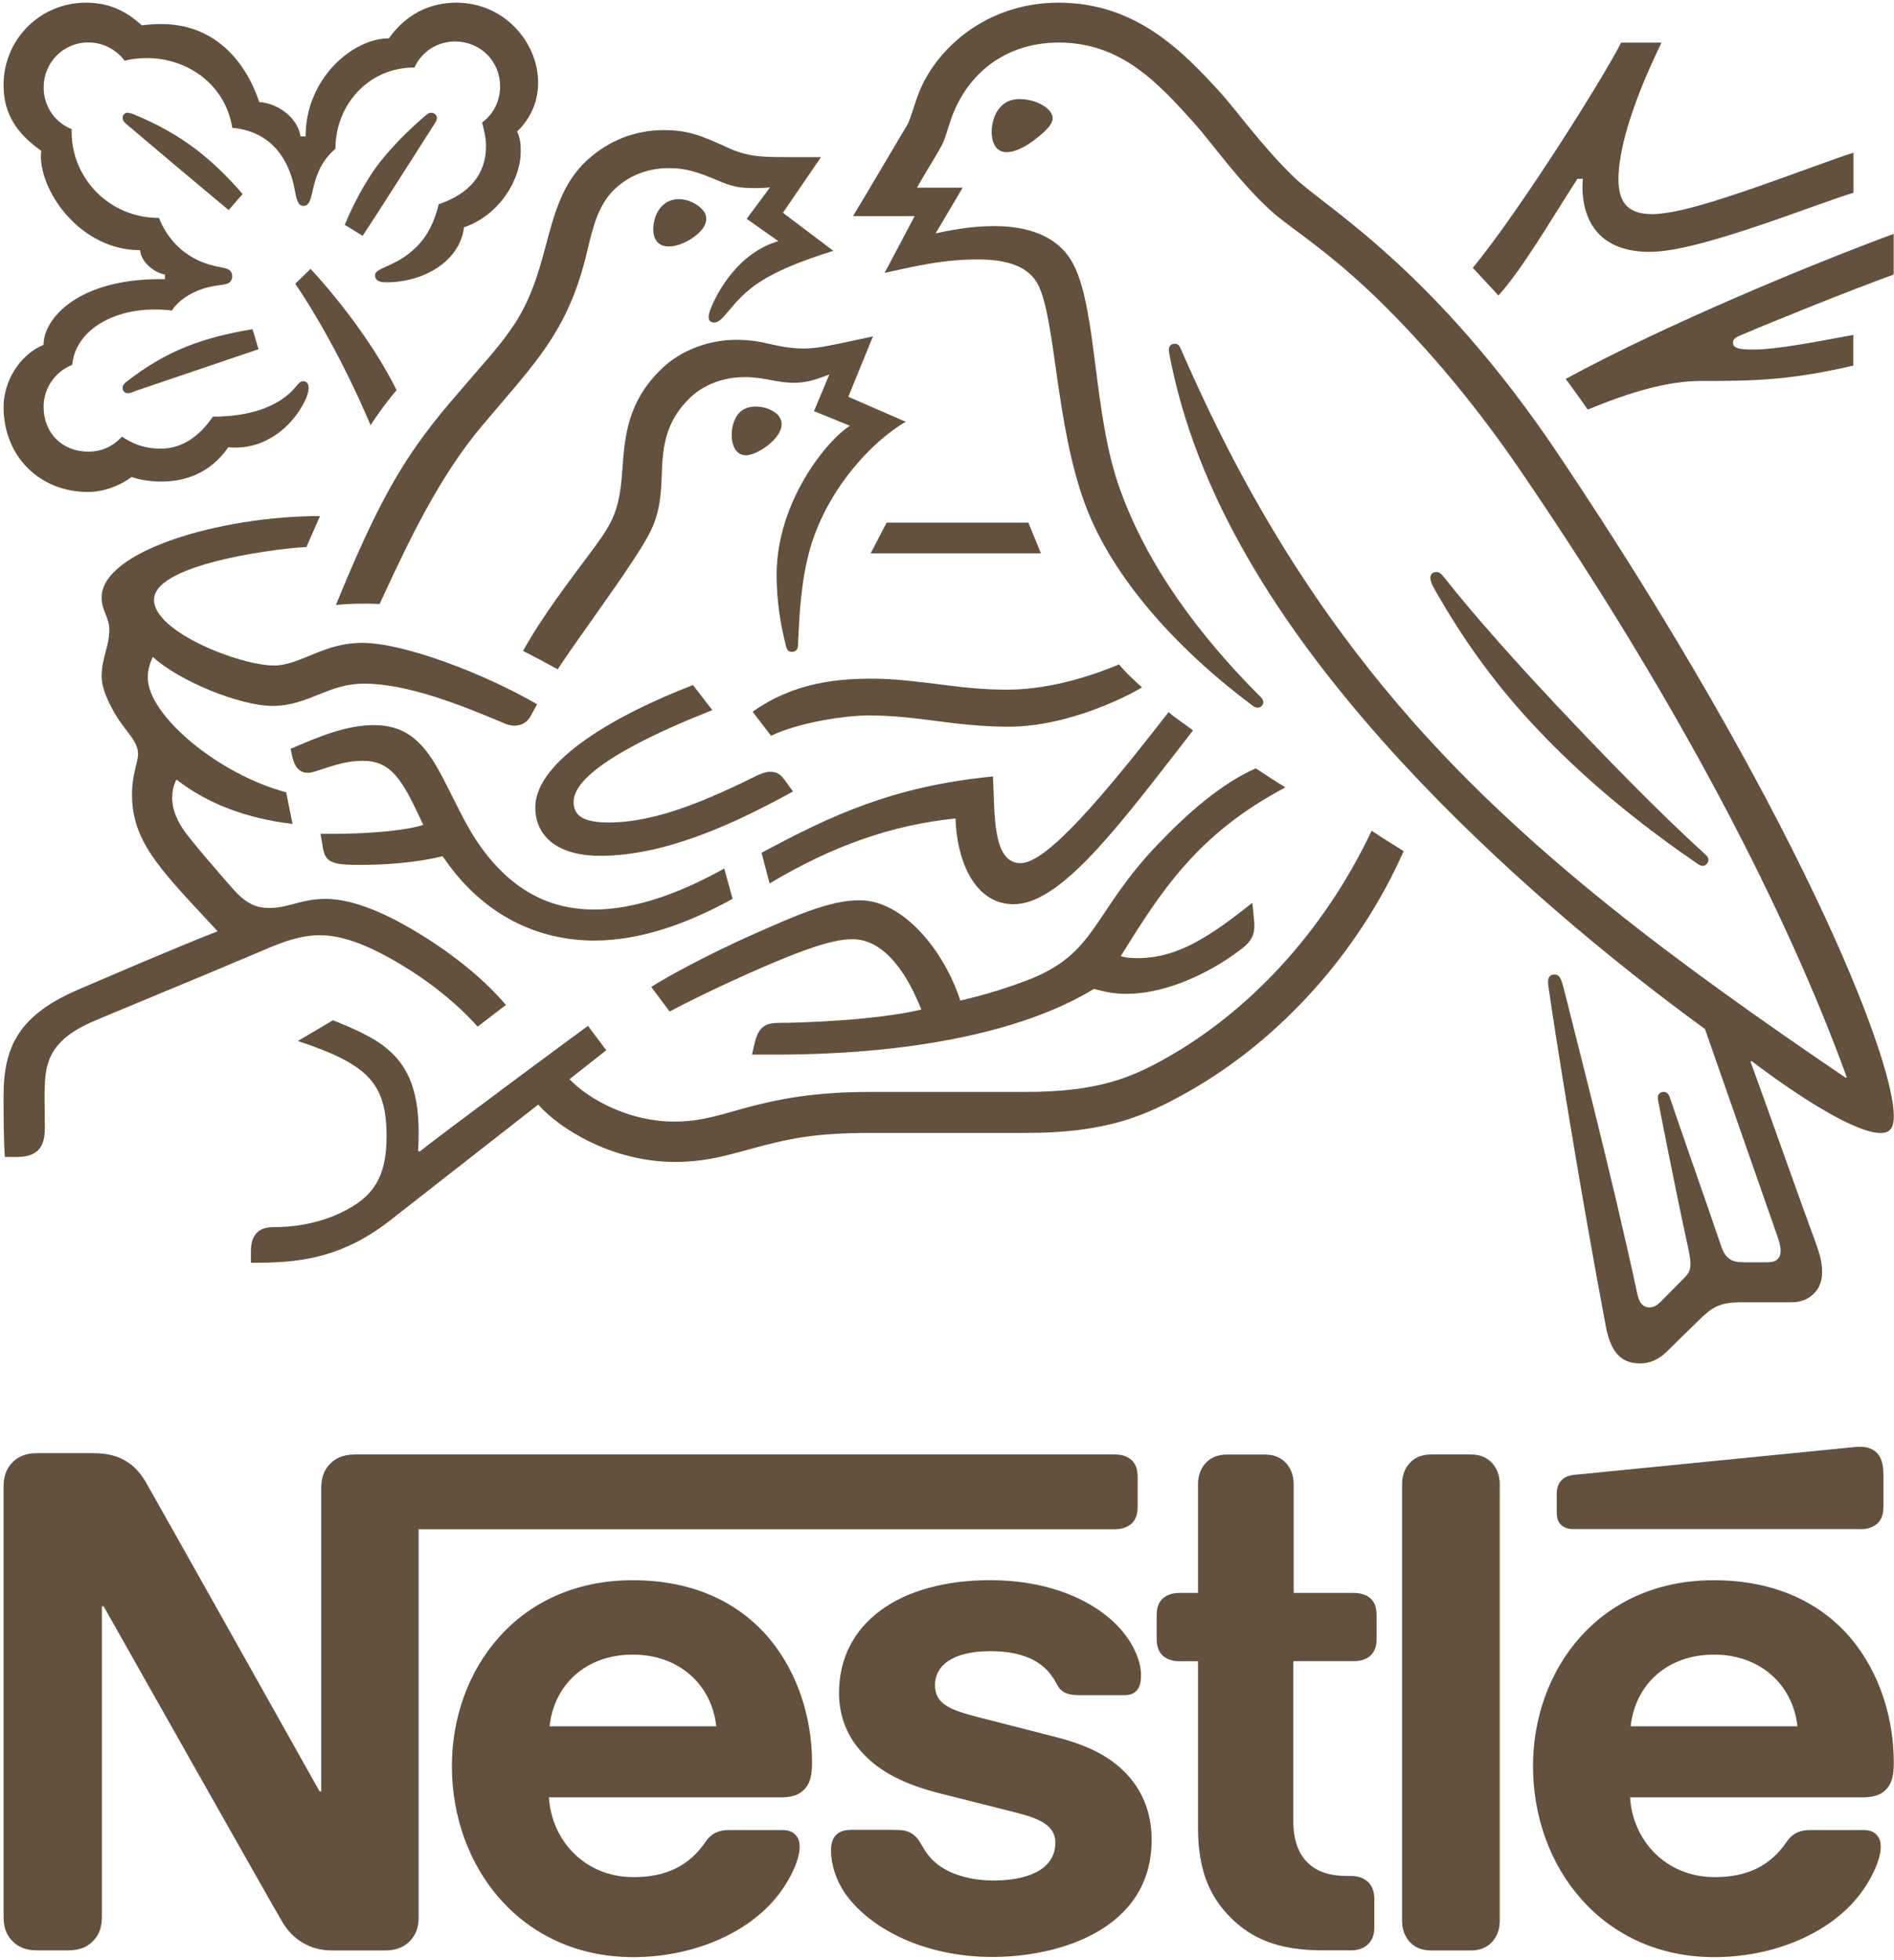
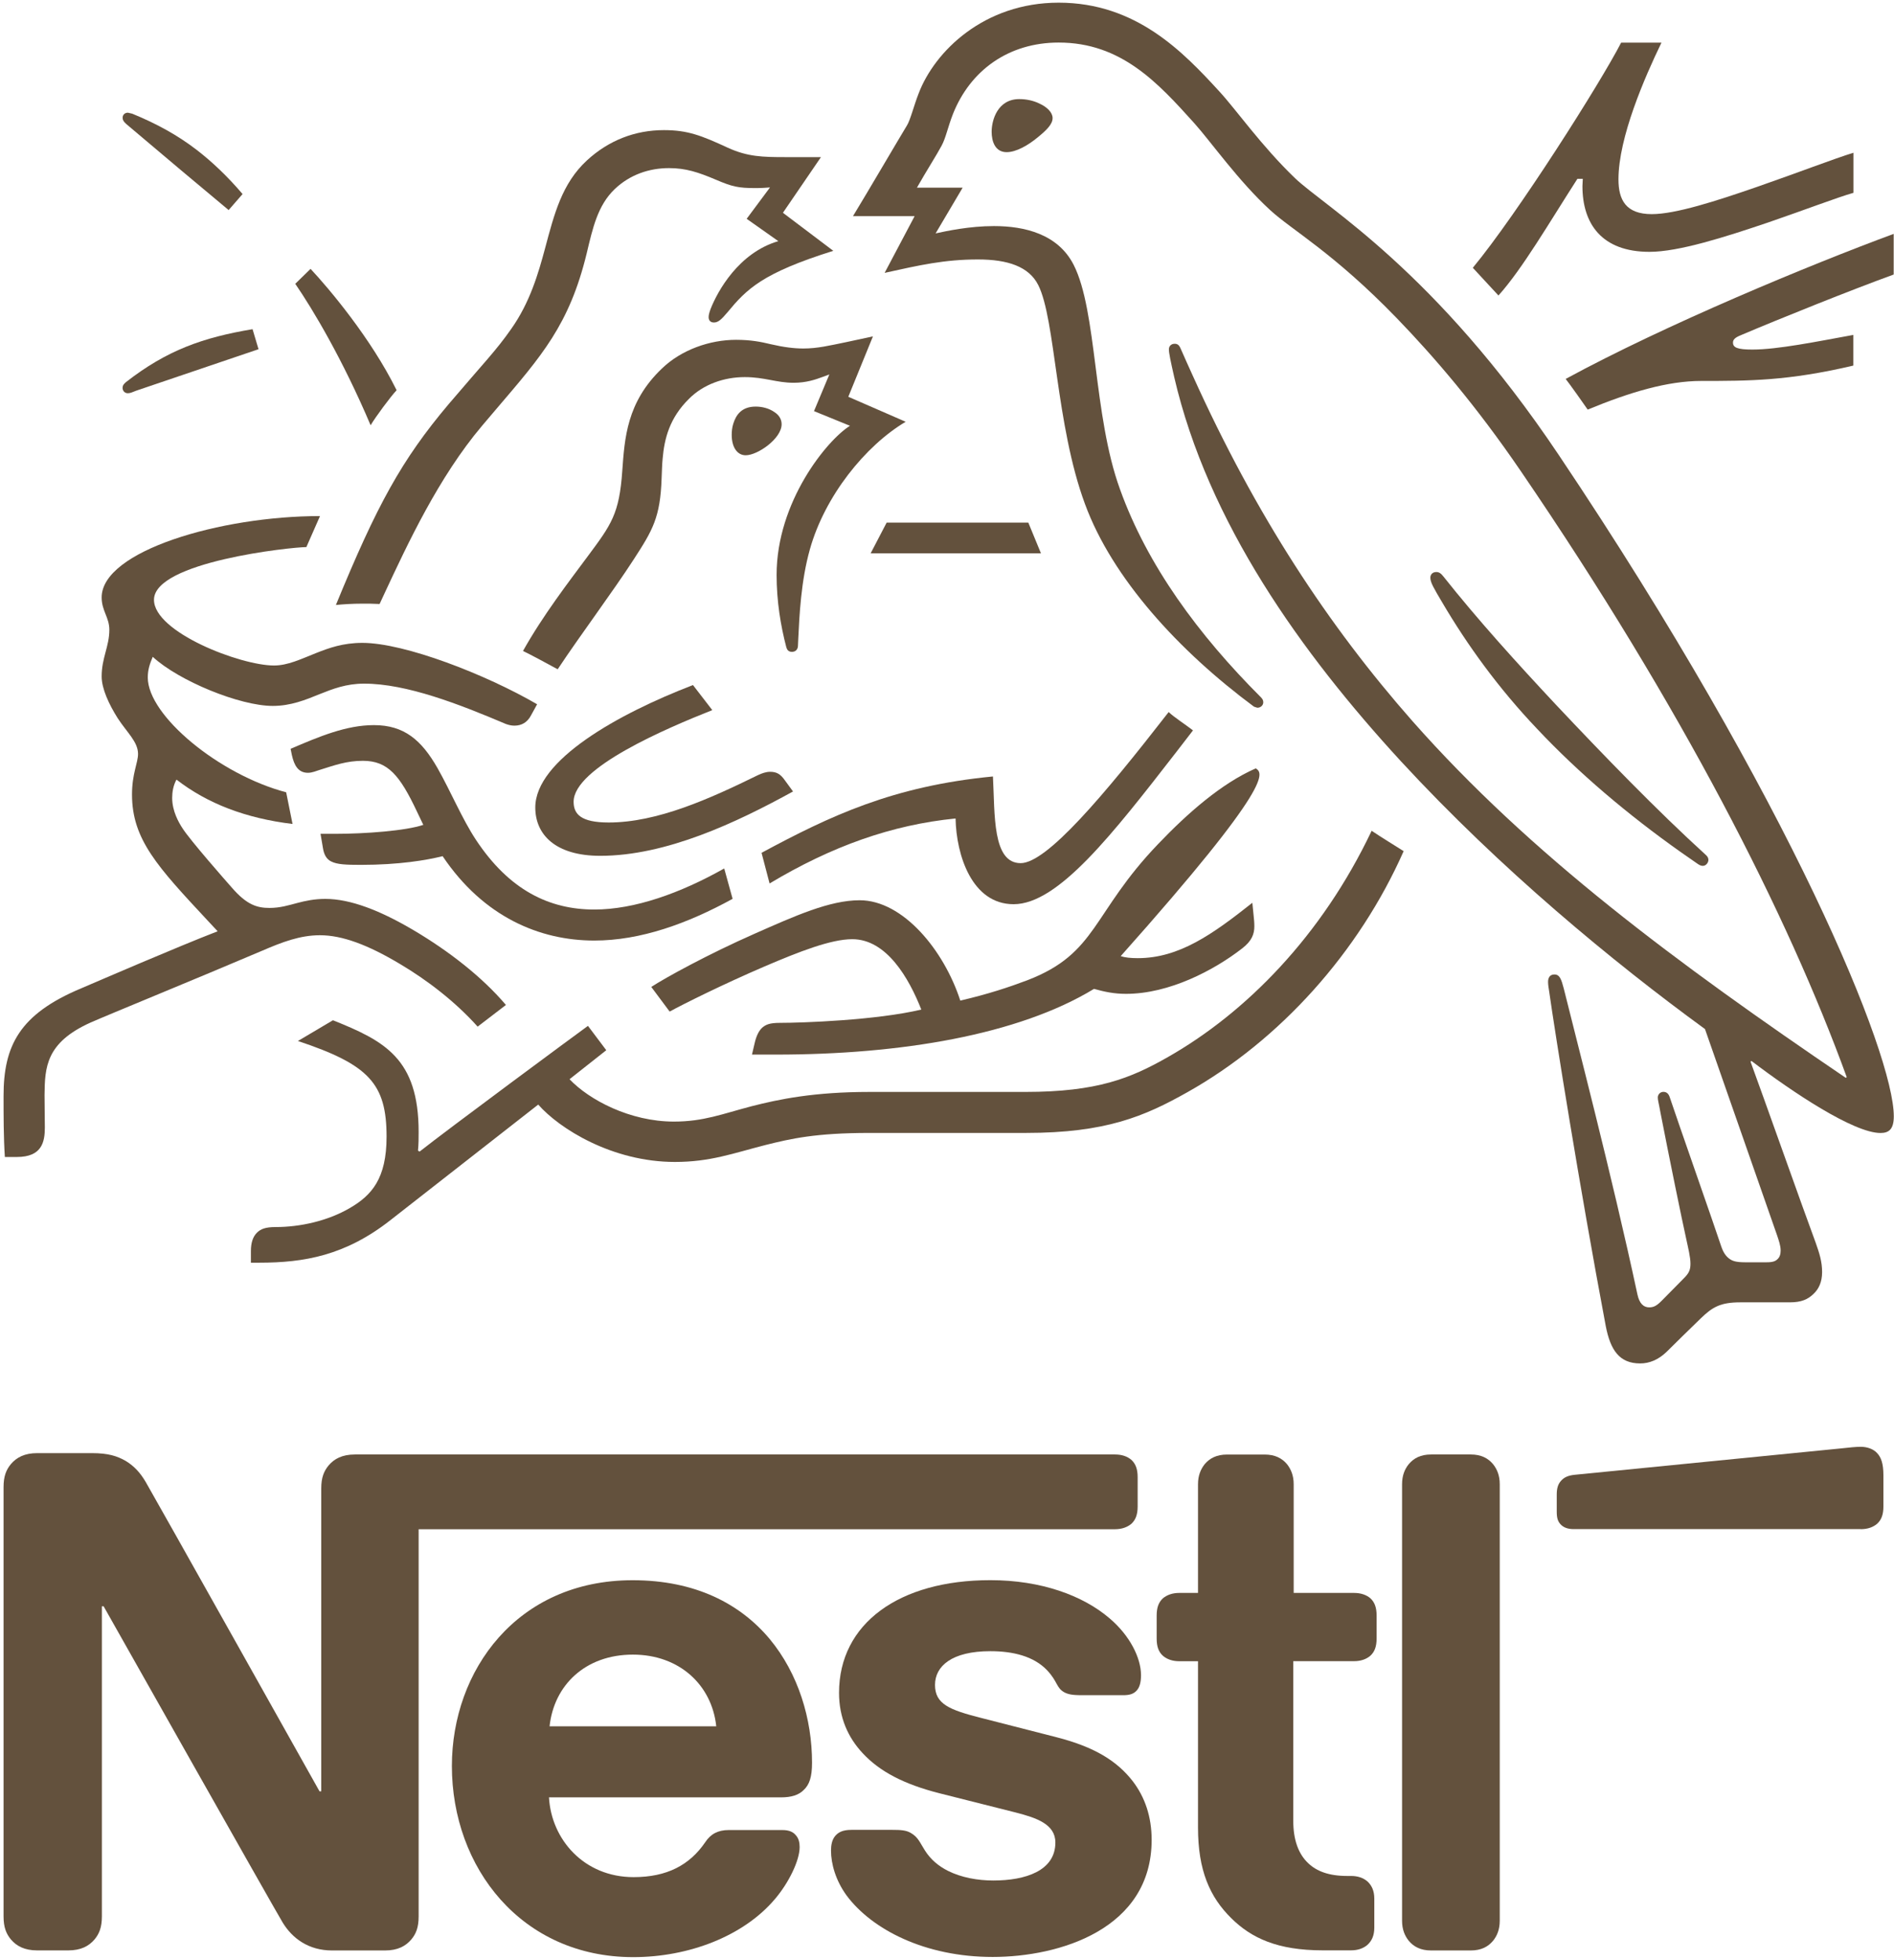
<svg xmlns="http://www.w3.org/2000/svg" width="320" height="331" viewBox="0 0 320 331" fill="none">
-   <path d="M195.703 142.507C184.437 154.232 185.455 160.987 173.571 165.547C170.587 166.675 166.925 167.902 162.245 168.98C159.491 160.478 152.566 152.036 145.241 152.036C140.172 152.036 134.305 154.681 127.549 157.664C119.616 161.157 112.352 165.158 110.037 166.675L113.14 170.836C115.505 169.539 122.32 166.156 129.136 163.232C135.053 160.698 140.402 158.612 143.994 158.612C149.801 158.612 153.573 165.208 155.659 170.497C148.055 172.303 135.552 172.742 131.78 172.742C130.034 172.742 129.405 173.031 128.796 173.54C128.228 174.049 127.779 174.937 127.499 176.185L127.05 178.101H131.102C152.156 178.101 172.054 174.778 184.837 167.004C186.643 167.503 188.219 167.843 190.245 167.843C197.559 167.843 205.123 163.851 209.843 160.189C211.539 158.892 211.928 157.714 211.928 156.417C211.928 155.798 211.869 155.23 211.809 154.661L211.589 152.466C204.834 157.814 199.206 161.815 192.221 161.815C190.983 161.815 190.075 161.706 189.347 161.476C196.162 150.55 202.249 140.86 217.177 132.977C215.601 132.019 213.345 130.552 212.168 129.764C206.35 132.309 200.603 137.378 195.703 142.507Z" fill="#63513D" />
+   <path d="M195.703 142.507C184.437 154.232 185.455 160.987 173.571 165.547C170.587 166.675 166.925 167.902 162.245 168.98C159.491 160.478 152.566 152.036 145.241 152.036C140.172 152.036 134.305 154.681 127.549 157.664C119.616 161.157 112.352 165.158 110.037 166.675L113.14 170.836C115.505 169.539 122.32 166.156 129.136 163.232C135.053 160.698 140.402 158.612 143.994 158.612C149.801 158.612 153.573 165.208 155.659 170.497C148.055 172.303 135.552 172.742 131.78 172.742C130.034 172.742 129.405 173.031 128.796 173.54C128.228 174.049 127.779 174.937 127.499 176.185L127.05 178.101H131.102C152.156 178.101 172.054 174.778 184.837 167.004C186.643 167.503 188.219 167.843 190.245 167.843C197.559 167.843 205.123 163.851 209.843 160.189C211.539 158.892 211.928 157.714 211.928 156.417C211.928 155.798 211.869 155.23 211.809 154.661L211.589 152.466C204.834 157.814 199.206 161.815 192.221 161.815C190.983 161.815 190.075 161.706 189.347 161.476C215.601 132.019 213.345 130.552 212.168 129.764C206.35 132.309 200.603 137.378 195.703 142.507Z" fill="#63513D" />
  <path d="M172.443 145.77C167.653 145.77 168.102 137.597 167.763 131.131C150.869 132.758 140.282 137.777 128.667 144.024L130.024 149.202C140.551 142.896 150.69 139.294 161.447 138.226C161.566 144.413 164.211 152.705 171.256 152.705C178.799 152.705 187.97 140.87 198.737 127.01L201.561 123.348C200.094 122.22 198.467 121.202 197.45 120.254C186.413 134.454 176.844 145.77 172.443 145.77Z" fill="#63513D" />
  <path d="M142.936 57.788C140.172 58.347 138.146 58.856 135.722 58.856C134.145 58.856 132.339 58.626 130.203 58.127C128.567 57.728 126.821 57.389 124.356 57.389C119.906 57.389 115.116 59.075 111.843 62.229C105.866 67.916 105.536 74.053 105.137 79.512C104.638 86.786 103.281 88.592 99.35 93.881C96.136 98.212 91.736 103.909 88.363 109.937C89.441 110.435 92.983 112.351 94.221 113.03C98.102 107.182 103.511 99.968 107.053 94.5C110.266 89.55 111.563 87.405 111.783 80.759C111.843 79.631 111.843 78.564 111.953 77.486C112.242 74.053 113.14 70.561 116.413 67.348C118.828 64.913 122.32 63.686 125.823 63.686C129.196 63.686 131.171 64.644 134.095 64.644C136.181 64.644 137.707 64.135 139.045 63.636L140.122 63.236L137.528 69.433L143.605 71.908C139.723 74.323 131.211 84.74 131.211 97.084C131.211 101.525 131.89 105.636 132.848 109.298C132.958 109.687 133.177 110.086 133.796 110.086C134.365 110.086 134.764 109.747 134.814 109.138L134.873 107.841C135.053 104.069 135.323 98.102 136.839 92.753C139.374 83.743 146.189 75.291 153.015 71.229L143.325 67.008L147.486 56.81L142.936 57.788Z" fill="#63513D" />
  <path d="M172.213 16.736C168.551 16.736 167.543 20.279 167.543 22.254C167.543 23.831 168.102 25.697 170.078 25.697C171.705 25.697 173.73 24.519 175.307 23.212C176.834 21.975 177.841 20.967 177.841 19.949C177.841 19.001 176.943 18.093 175.586 17.474C174.648 17.015 173.461 16.736 172.213 16.736Z" fill="#63513D" />
  <path d="M149.801 88.263L147.097 93.452H175.876L173.74 88.263H149.801Z" fill="#63513D" />
-   <path d="M116.513 40.505C118.029 39.597 119.327 38.31 119.327 36.953C119.327 36.334 119.057 35.715 118.428 35.147C117.361 34.139 115.894 33.63 114.657 33.63C111.833 33.63 110.376 36.274 110.376 38.699C110.376 40.555 111.284 41.623 113.02 41.623C114.088 41.633 115.335 41.174 116.513 40.505Z" fill="#63513D" />
  <path d="M283.914 143.864L286.668 145.78C287.058 146.059 287.347 146.229 287.686 146.229C288.255 146.229 288.644 145.67 288.644 145.221C288.644 144.942 288.524 144.652 288.195 144.373C279.963 136.879 271.122 127.758 262.839 118.967C256.363 112.042 249.718 104.728 243.86 97.344C243.461 96.835 243.132 96.605 242.673 96.605C242.004 96.605 241.665 97.054 241.665 97.563C241.665 98.351 242.224 99.299 243.631 101.674C247.901 108.939 253.2 116.263 259.736 123.128C266.781 130.612 275.063 137.597 283.914 143.864Z" fill="#63513D" />
  <path d="M248.49 245.636H241.785C240.038 245.636 238.861 246.255 238.013 247.273C237.334 248.111 236.885 249.188 236.885 250.655V324.377C236.885 325.844 237.334 326.912 238.013 327.76C238.861 328.778 240.038 329.397 241.785 329.397H248.49C250.236 329.397 251.414 328.778 252.262 327.76C252.941 326.922 253.39 325.844 253.39 324.377V250.655C253.39 249.188 252.941 248.121 252.262 247.273C251.414 246.255 250.236 245.636 248.49 245.636Z" fill="#63513D" />
  <path d="M132.059 71.648C132.059 70.92 131.73 70.182 130.882 69.623C129.934 68.944 128.746 68.665 127.679 68.665C125.304 68.665 124.356 70.072 123.897 71.539C123.677 72.217 123.627 72.886 123.627 73.455C123.627 75.48 124.526 76.887 125.992 76.887C128.008 76.887 132.059 74.073 132.059 71.648Z" fill="#63513D" />
  <path d="M54.156 140.82L54.565 143.235C54.725 144.253 55.124 145.091 55.962 145.49C56.98 145.999 58.447 146.059 60.981 146.059C67.398 146.059 72.078 145.271 74.782 144.592C81.707 154.89 91.227 158.842 100.407 158.842C108.24 158.842 116.173 155.968 123.777 151.797L122.36 146.668C114.936 150.849 107.222 153.603 100.407 153.603C92.803 153.603 86.038 150.33 80.41 141.828C78.045 138.236 76.189 133.726 73.924 129.724C71.22 124.994 68.296 122.46 63.177 122.46C58.497 122.46 53.937 124.386 49.097 126.461L49.316 127.529C49.706 129.275 50.394 130.512 52.031 130.512C52.759 130.512 53.498 130.173 53.887 130.063C56.591 129.215 58.557 128.487 61.321 128.487C65.542 128.487 67.567 130.962 70.441 137.049L71.519 139.304C68.585 140.302 61.72 140.82 56.601 140.82H54.156Z" fill="#63513D" />
-   <path d="M289.542 266.871C269.994 266.871 259.008 282.138 259.008 298.243C259.008 315.427 270.782 330.524 289.642 330.524C299.062 330.524 308.292 326.972 313.591 320.725C315.896 318.011 317.762 314.239 317.762 311.934C317.762 311.146 317.592 310.467 317.143 309.968C316.694 309.4 316.016 309.06 314.838 309.06H305.777C303.971 309.06 302.734 309.729 301.826 311.096C299.182 314.978 295.36 317.013 289.722 317.013C281.27 317.013 275.802 310.587 275.412 303.542H314.728C316.465 303.542 317.722 303.153 318.56 302.305C319.518 301.407 319.967 300.109 319.967 297.695C319.967 290.31 317.662 282.647 312.812 276.799C307.843 270.872 300.189 266.871 289.542 266.871ZM275.512 291.538C276.251 284.613 281.549 279.434 289.592 279.434C297.485 279.434 302.944 284.613 303.682 291.538H275.512Z" fill="#63513D" />
  <path d="M266.512 30.197H267.42C267.42 30.586 267.36 31.045 267.36 31.435C267.36 37.801 270.633 42.531 278.685 42.531C283.635 42.531 291.418 40.046 298.733 37.572C304.81 35.486 310.388 33.35 313.152 32.562V25.797C309.998 26.755 303.582 29.229 296.936 31.534C289.951 33.959 283.076 36.164 279.075 36.164C274.684 36.164 273.447 33.74 273.447 30.297C273.447 23.202 277.897 13.014 280.711 7.206H273.896C270.353 14.082 256.383 36.105 248.839 45.225L253.17 49.905C257.211 45.405 261.662 37.741 266.512 30.197Z" fill="#63513D" />
  <path d="M218.794 30.087C213.106 24.619 208.775 18.422 206.011 15.439C199.864 8.733 191.931 0.451 178.869 0.451C166.246 0.451 157.914 8.673 155.21 15.778C154.411 17.814 153.803 20.279 153.234 21.186C151.997 23.212 146.419 32.732 144.114 36.504H154.531L149.462 46.083C155.369 44.776 159.59 43.818 165.228 43.818C170.238 43.818 173.85 45.006 175.426 48.159C178.36 54.016 178.36 71.748 183.31 85.11C187.92 97.673 199.196 109.957 211.868 119.346L212.427 119.526C213.046 119.526 213.435 119.067 213.435 118.618C213.435 118.279 213.325 118.059 213.046 117.77C202.449 107.182 193.837 95.468 189.227 82.625C184.667 70.122 185.395 52.549 181.394 44.716C178.749 39.537 173.121 38.18 167.933 38.18C163.771 38.18 159.88 39.028 158.074 39.417L162.644 31.694H154.92C156.547 28.82 158.253 26.176 159.091 24.599C159.82 23.242 160.109 21.556 161.007 19.251C163.941 11.867 170.417 7.187 178.869 7.187C189.456 7.187 195.653 14.002 201.8 20.827C204.614 23.971 209.244 30.567 214.583 35.466C218.245 38.849 225.22 42.611 235.977 53.717C242.184 60.133 249.388 68.475 256.992 79.631C284.194 119.456 302.055 154.541 312.014 181.912L311.844 182.022C283.286 162.644 258.568 144.343 238.621 121.761C224.481 105.706 212.208 87.125 201.501 63.396C200.772 61.83 200.144 60.363 199.465 58.846C199.196 58.227 198.906 58.058 198.457 58.058C197.888 58.058 197.489 58.447 197.489 59.006C197.489 59.624 197.779 60.981 198.387 63.676C204.085 88.233 219.851 110.256 236.695 128.567C253.479 146.758 272.469 162.424 288.065 173.79L300.239 208.605C300.519 209.454 300.848 210.342 300.848 211.2C300.848 211.818 300.688 212.327 300.299 212.667C299.96 212.996 299.511 213.176 298.493 213.176H294.831C293.254 213.176 292.636 212.946 292.077 212.497C291.508 212.048 291.109 211.369 290.839 210.581C289.772 207.318 283.335 189.007 282.108 185.295C281.889 184.617 281.489 184.397 281.04 184.397C280.482 184.397 280.092 184.846 280.092 185.355C280.092 185.804 280.262 186.313 280.541 187.89C282.168 196.222 284.084 205.582 284.872 209.124C285.221 210.771 285.611 212.287 285.611 213.415C285.611 214.423 285.381 214.992 284.543 215.83L280.761 219.662C279.863 220.57 279.364 220.789 278.626 220.789C277.717 220.789 276.989 220.181 276.65 218.604C272.369 198.607 265.893 173.81 264.206 166.945C263.807 165.418 263.528 164.57 262.63 164.57C261.841 164.57 261.552 165.138 261.552 165.817C261.552 166.326 261.662 166.945 261.732 167.394C262.74 174.488 266.851 200.353 271.301 223.952C272.09 228.014 273.606 230.259 277.109 230.259C278.685 230.259 280.202 229.64 281.609 228.273C283.914 225.968 284.593 225.349 287.357 222.645C289.333 220.729 290.68 219.941 294.053 219.941H302.395C304.36 219.941 305.438 219.442 306.386 218.534C307.294 217.686 307.853 216.508 307.853 214.822C307.853 213.086 307.404 211.669 306.785 209.923C304.65 204.185 297.775 184.756 295.759 179.288L295.919 179.178C302.963 184.527 313.212 191.342 317.722 191.342C319.119 191.342 319.967 190.724 319.967 188.528C319.967 178.16 302.734 135.532 263.358 76.837C242.403 45.574 223.983 35.037 218.794 30.087Z" fill="#63513D" />
  <path d="M268.248 69.174C275.353 66.24 281.709 64.334 287.447 64.334C295.5 64.334 302.095 64.334 313.132 61.74V56.561C306.935 57.688 300.349 59.035 296.068 59.035C293.534 59.035 292.795 58.696 292.795 57.858C292.795 57.359 293.135 57.01 294.093 56.621C300.848 53.747 312.962 48.897 319.947 46.363V39.497C305.917 44.676 281.31 54.864 264.526 63.995C264.985 64.544 267.919 68.665 268.248 69.174Z" fill="#63513D" />
  <path d="M75.79 68.266C67.857 77.666 63.686 85.279 56.751 102.173C57.878 102.053 59.515 101.944 61.321 101.944C62.229 101.944 62.957 101.944 64.135 102.004L64.973 100.197C68.865 91.855 74.104 80.599 81.428 71.928L83.963 68.944C91.516 60.093 96.186 54.855 99.12 42.81C100.138 38.529 100.976 34.698 103.85 31.944C106.444 29.469 109.717 28.391 113.03 28.391C115.844 28.391 117.94 29.07 120.973 30.357C123.727 31.534 124.745 31.764 127.679 31.764C128.687 31.764 129.415 31.704 130.094 31.654L126.152 36.953L131.501 40.725C124.795 42.691 121.243 49.177 120.065 52.16C119.846 52.779 119.726 53.168 119.726 53.567C119.726 54.016 119.955 54.465 120.624 54.465C121.362 54.465 121.921 53.907 122.879 52.779C126.152 48.827 128.747 46.133 140.791 42.361L132.279 35.935L138.705 26.535H132.678C128.856 26.535 126.322 26.475 122.989 24.959C118.479 22.873 116.174 21.975 112.172 21.975C107.273 21.975 102.822 23.721 99.16 27.094C94.939 30.986 93.632 36.175 92.115 41.852C90.938 46.253 89.521 51.093 86.377 55.543C83.733 59.315 81.827 61.171 75.79 68.266Z" fill="#63513D" />
-   <path d="M27.014 47.141C13.214 47.141 7.356 53.787 7.356 58.237C3.245 59.934 0.601 64.494 0.601 68.715C0.601 77.107 6.738 83.084 14.85 83.084C17.555 83.084 20.319 82.006 22.235 80.549C23.642 81.048 25.438 81.328 27.294 81.328C31.185 81.328 35.516 79.971 38.569 75.53C39.019 75.59 39.418 75.59 39.867 75.59C44.816 75.59 49.107 72.317 51.352 68.036C51.911 66.978 52.141 66.12 52.141 65.512C52.141 64.893 51.861 64.384 51.242 64.384C50.454 64.384 50.334 65.123 48.927 66.41C45.774 69.284 40.934 70.361 35.975 70.361C33.55 73.904 30.567 75.77 27.134 75.77C24.599 75.77 22.634 75.091 20.598 73.744C18.962 75.55 16.936 76.279 14.97 76.279C10.52 76.279 7.366 73.175 7.366 68.665C7.366 65.512 9.392 62.698 12.206 61.62C12.705 56.042 18.672 52.27 26.116 52.27C27.074 52.27 28.032 52.32 29.05 52.44C30.177 50.644 32.882 48.728 36.714 48.219C37.502 48.109 38.111 48.049 38.569 47.83C39.019 47.6 39.238 47.151 39.238 46.652C39.238 46.203 39.069 45.804 38.629 45.524C38.24 45.295 37.552 45.185 36.773 45.026C33.221 44.347 29 42.152 26.855 36.803C18.343 36.803 12.106 29.978 12.106 22.324V21.805C9.282 20.678 7.376 17.973 7.376 14.77C7.376 10.539 10.699 7.167 14.92 7.167C17.455 7.167 19.65 8.404 21.067 10.26C22.244 9.921 23.592 9.811 24.889 9.811C31.195 9.811 37.961 13.812 39.248 21.586C47.361 22.324 49.277 29.189 49.795 32.063C50.065 33.53 50.294 34.767 51.262 34.767C52.27 34.767 52.5 33.64 52.839 32.123C53.458 29.239 54.525 26.934 56.671 25.138C56.671 17.764 62.189 11.398 70.022 11.398C71.2 8.803 73.794 7.007 76.888 7.007C81.118 7.007 84.491 10.27 84.491 14.611C84.491 17.145 83.314 19.34 81.448 20.688C81.847 22.154 82.116 23.452 82.116 24.689C82.116 29.429 79.302 32.742 74.123 34.488C73.445 37.372 72.207 39.956 70.182 41.872C66.799 45.145 63.367 45.145 63.367 46.492C63.367 47.221 63.865 47.68 65.282 47.68C71.539 47.68 77.676 44.177 78.404 38.38C84.382 36.354 87.984 30.317 87.984 25.537C87.984 24.3 87.874 23.232 87.365 22.214C89.002 20.648 90.918 17.944 90.918 13.942C90.918 10.45 89.391 6.907 86.697 4.303C84.292 1.978 80.969 0.451 77.087 0.451C71.459 0.451 67.797 3.494 65.701 6.478C59.565 6.478 51.632 13.293 51.632 23.043H50.783C50.225 19.66 46.722 17.415 43.808 17.235C41.433 10.14 36.085 4.063 27.294 4.063C26.286 4.063 25.049 4.123 23.971 4.283C21.376 1.918 18.512 0.451 14.511 0.451C6.847 0.451 0.601 6.588 0.601 14.361C0.601 19.211 2.796 22.524 6.967 25.467L6.907 26.375C6.907 32.562 13.663 42.251 23.691 42.251C23.691 43.828 25.657 45.974 27.863 46.363V47.151H27.014V47.141Z" fill="#63513D" />
  <path d="M178.53 293.394L165.747 290.121C160.449 288.774 157.974 287.806 157.974 284.553C157.974 281.39 160.798 278.855 167.324 278.855C171.156 278.855 174.648 279.703 176.903 282.068C178.759 284.034 178.42 285.052 179.887 285.84C180.795 286.289 181.803 286.289 183.38 286.289H189.746C190.764 286.289 191.492 286.119 192.051 285.501C192.51 284.992 192.779 284.203 192.779 282.906C192.779 279.973 190.874 276.201 187.491 273.327C182.98 269.445 175.886 266.861 167.324 266.861C151.897 266.861 141.759 274.185 141.759 285.89C141.759 290.061 143.275 293.434 145.75 296.078C148.624 299.181 152.735 301.327 158.702 302.844L171.605 306.097C175.147 307.005 178.31 308.082 178.31 311.166C178.31 315.956 173.241 317.582 167.823 317.582C165.179 317.582 162.424 317.083 160.169 315.956C158.593 315.167 157.246 314.05 156.278 312.523C155.439 311.226 155.15 310.268 153.863 309.539C153.074 309.08 152.117 309.03 150.819 309.03H143.834C142.317 309.03 141.589 309.479 141.08 310.098C140.571 310.717 140.402 311.615 140.402 312.523C140.402 314.768 141.19 317.582 143.046 320.127C147.327 325.864 156.278 330.494 167.713 330.494C178.979 330.494 194.576 325.814 194.576 310.717C194.576 306.825 193.448 303.502 191.372 300.798C188.718 297.395 184.946 295.04 178.53 293.394Z" fill="#63513D" />
  <path d="M49.885 47.929C52.869 52.27 57.878 60.662 62.618 71.818C63.456 70.401 65.991 66.978 67.009 65.901C62.668 57.11 55.573 48.718 52.47 45.405L49.885 47.929Z" fill="#63513D" />
-   <path d="M189.057 112.202C185.685 113.669 177.911 116.473 170.198 116.473C166.356 116.473 163.153 116.143 159.6 115.684C155.21 115.125 151.039 114.617 147.496 114.617C141.579 114.617 134.255 115.185 127.16 120.195L130.263 124.256C135.103 121.951 142.936 120.823 146.818 120.823C150.37 120.823 154.022 121.212 157.405 121.661C161.237 122.17 165.687 122.729 170.357 122.729C180.955 122.729 191.323 117.101 192.949 116.083C191.652 114.956 190.015 113.379 189.057 112.202Z" fill="#63513D" />
  <path d="M120.344 119.925L117.081 115.694C104.458 120.544 90.439 128.367 90.439 136.37C90.439 140.93 93.821 144.532 101.415 144.532C112.571 144.532 124.456 138.905 133.985 133.666L132.628 131.81C131.84 130.672 131.161 130.343 130.094 130.343C129.415 130.343 128.677 130.612 128.068 130.902C119.905 134.903 111.054 138.905 102.832 138.905C98.092 138.905 96.915 137.448 96.915 135.402C96.915 129.664 112.571 123.009 120.344 119.925Z" fill="#63513D" />
  <path d="M228.762 269.016H218.574V250.655C218.574 249.188 218.115 248.121 217.447 247.273C216.598 246.265 215.411 245.646 213.675 245.646H207.308C205.572 245.646 204.385 246.265 203.536 247.273C202.868 248.121 202.409 249.188 202.409 250.655V269.016H199.256C198.078 269.016 197.17 269.355 196.492 269.914C195.753 270.593 195.424 271.491 195.424 272.838V276.719C195.424 278.077 195.753 278.985 196.492 279.643C197.17 280.212 198.068 280.551 199.256 280.551H202.409V308.651C202.409 315.856 204.385 320.366 208.047 323.968C211.42 327.291 215.82 329.377 223.474 329.377H228.264C229.441 329.377 230.339 329.038 231.018 328.469C231.756 327.8 232.195 326.902 232.195 325.545V320.645C232.195 319.298 231.746 318.39 231.018 317.722C230.339 317.153 229.441 316.814 228.264 316.814H227.585C224.541 316.814 222.456 316.025 221.039 314.668C219.353 313.092 218.504 310.677 218.504 307.514V280.541H228.762C229.94 280.541 230.848 280.202 231.517 279.633C232.255 278.965 232.584 278.057 232.584 276.71V272.828C232.584 271.471 232.245 270.573 231.517 269.904C230.858 269.355 229.95 269.016 228.762 269.016Z" fill="#63513D" />
  <path d="M314.389 258.249C315.567 258.249 316.465 257.91 317.143 257.341C317.882 256.672 318.211 255.764 318.211 254.417V249.178C318.211 247.143 317.822 246.125 317.143 245.397C316.534 244.728 315.507 244.339 314.389 244.339C313.481 244.339 312.583 244.449 311.066 244.608L266.112 249.059C264.825 249.178 264.197 249.568 263.747 250.077C263.229 250.645 263.019 251.364 263.019 252.382V255.315C263.019 256.443 263.239 256.942 263.638 257.401C264.137 257.96 264.875 258.239 265.883 258.239H314.389V258.249Z" fill="#63513D" />
  <path d="M59.126 204.005C55.354 206.21 50.674 207.228 46.562 207.228C44.816 207.228 44.028 207.568 43.409 208.186C42.731 208.855 42.391 209.873 42.391 211.28V213.245H43.798C51.342 213.245 58.327 212.068 65.991 206.041L90.937 186.543C94.49 190.604 103.441 196.232 114.028 196.232C120.005 196.232 123.827 194.775 129.345 193.368C133.626 192.3 137.797 191.332 146.918 191.332H173.331C186.852 191.332 193.388 188.518 200.593 184.467C216.259 175.676 229.601 160.808 237.154 143.744C235.179 142.497 233.323 141.369 231.746 140.302C223.294 158.103 210.452 171.066 197.27 178.55C191.023 182.102 185.385 184.407 173.221 184.407H146.918C137.518 184.407 131.6 185.644 126.99 186.822C122.031 188.119 118.868 189.416 113.868 189.416C106.434 189.416 99.549 185.754 96.226 182.262L102.433 177.362L99.339 173.251C97.533 174.548 75.51 190.823 70.89 194.486L70.621 194.316C70.731 193.188 70.731 192.181 70.731 191.173C70.731 178.779 64.983 175.796 56.252 172.303L50.334 175.806C62.329 179.797 65.312 183.01 65.312 191.971C65.312 199.056 62.788 201.87 59.126 204.005Z" fill="#63513D" />
  <path d="M2.856 195.394C7.077 195.394 7.576 192.859 7.576 190.434C7.576 188.808 7.526 186.942 7.526 184.916C7.576 180.246 7.756 176.075 15.299 172.692C18.343 171.345 33.261 165.258 44.367 160.528C47.64 159.121 50.674 157.944 54.056 157.944C57.828 157.944 62.169 159.57 67.567 162.793C72.138 165.498 76.927 169.16 80.699 173.381L85.479 169.719C81.368 164.879 75.68 160.538 69.992 157.165C64.305 153.793 59.235 151.807 54.955 151.807C53.098 151.807 51.562 152.146 50.275 152.485C48.748 152.885 47.341 153.334 45.535 153.334C43.459 153.334 41.703 152.835 39.168 149.901C38.22 148.833 32.123 141.908 30.836 139.882C30.207 138.924 29.09 136.999 29.09 134.753C29.09 133.795 29.259 132.668 29.818 131.66C35.057 135.721 41.543 138.196 49.426 139.154L48.349 133.805C37.033 130.822 24.969 120.853 24.969 114.427C24.969 113.07 25.308 112.122 25.807 110.924C30.198 114.986 40.515 119.217 46.084 119.217C49.127 119.217 51.612 118.199 53.967 117.241C56.222 116.343 58.477 115.455 61.51 115.455C68.725 115.455 77.616 118.937 85.449 122.26C85.908 122.43 86.407 122.55 86.906 122.55C88.153 122.55 89.111 121.981 89.73 120.793L90.748 118.937C82.136 113.928 68.386 108.569 61.221 108.569C57.958 108.569 55.593 109.418 53.338 110.316C50.803 111.324 48.608 112.391 46.293 112.391C40.605 112.391 26.016 106.763 26.016 101.295C26.016 94.869 49.217 92.394 51.761 92.394L54.066 87.155C37.232 87.155 17.175 93.063 17.175 100.896C17.175 103.151 18.473 104.269 18.473 106.354C18.473 109.178 17.175 111.094 17.175 114.237C17.175 116.323 18.423 118.967 19.88 121.282C21.456 123.707 23.322 125.284 23.322 127.319C23.322 128.836 22.304 130.632 22.304 134.185C22.304 141.788 26.645 146.408 35.087 155.469L36.773 157.275C29.788 159.979 16.776 165.607 13.733 166.905C3.245 171.285 0.601 176.644 0.601 185.096C0.601 188.359 0.601 192.071 0.82 195.394H2.856Z" fill="#63513D" />
-   <path d="M73.824 19.939C73.824 19.49 73.425 19.041 72.876 19.041C72.357 19.041 72.088 19.38 71.579 19.78C69.434 21.636 67.518 23.492 65.502 25.807C62.628 29.02 60.213 33.291 58.237 37.971L61.271 39.827C63.357 36.723 70.062 26.136 73.495 20.787C73.704 20.458 73.824 20.169 73.824 19.939Z" fill="#63513D" />
  <path d="M191.143 257.351C191.871 256.682 192.211 255.774 192.211 254.427V249.458C192.211 248.111 191.871 247.203 191.143 246.534C190.464 245.965 189.566 245.636 188.389 245.636H59.964C57.818 245.636 56.471 246.365 55.513 247.492C54.725 248.46 54.276 249.518 54.276 251.374V302.524H53.986C53.986 302.524 25.997 252.621 24.639 250.316C23.681 248.67 22.614 247.552 21.207 246.704C19.8 245.915 18.333 245.407 15.519 245.407H6.289C4.143 245.407 2.796 246.135 1.838 247.263C1.05 248.221 0.601 249.298 0.601 251.154V323.639C0.601 325.495 1.05 326.573 1.838 327.531C2.796 328.658 4.143 329.387 6.289 329.387H11.527C13.673 329.387 15.02 328.658 15.978 327.531C16.766 326.573 17.215 325.495 17.215 323.639V271.271H17.505C17.505 271.271 46.572 322.751 47.75 324.667C49.386 327.361 52.141 329.397 56.092 329.397H65.053C67.188 329.397 68.535 328.668 69.493 327.541C70.292 326.583 70.731 325.505 70.731 323.649V258.259H188.399C189.566 258.249 190.464 257.91 191.143 257.351Z" fill="#63513D" />
  <path d="M106.883 266.871C87.335 266.871 76.349 282.138 76.349 298.243C76.349 315.427 88.123 330.524 106.983 330.524C116.393 330.524 125.623 326.972 130.922 320.725C133.237 318.011 135.103 314.239 135.103 311.934C135.103 311.146 134.933 310.467 134.484 309.968C134.035 309.4 133.357 309.06 132.179 309.06H123.109C121.312 309.06 120.065 309.729 119.167 311.096C116.523 314.978 112.681 317.013 107.053 317.013C98.611 317.013 93.143 310.587 92.754 303.542H131.96C133.706 303.542 134.943 303.153 135.781 302.305C136.749 301.407 137.198 300.109 137.198 297.695C137.198 290.31 134.893 282.647 130.044 276.799C125.084 270.872 117.52 266.871 106.883 266.871ZM92.853 291.538C93.592 284.613 98.88 279.434 106.933 279.434C114.826 279.434 120.285 284.613 121.013 291.538H92.853Z" fill="#63513D" />
  <path d="M20.708 65.512C20.708 65.911 20.987 66.41 21.606 66.41C21.995 66.41 22.334 66.25 23.073 65.961L43.679 58.976L42.671 55.593C34.279 57 28.192 59.145 21.267 64.544C20.867 64.893 20.708 65.123 20.708 65.512Z" fill="#63513D" />
  <path d="M33.211 25.298C30.058 22.873 26.515 20.907 22.344 19.201L21.616 19.031C20.997 19.031 20.718 19.48 20.718 19.879C20.718 20.219 20.828 20.498 21.336 20.947C26.236 25.108 35.706 33.061 38.629 35.476L40.984 32.772C38.45 29.798 35.845 27.323 33.211 25.298Z" fill="#63513D" />
</svg>